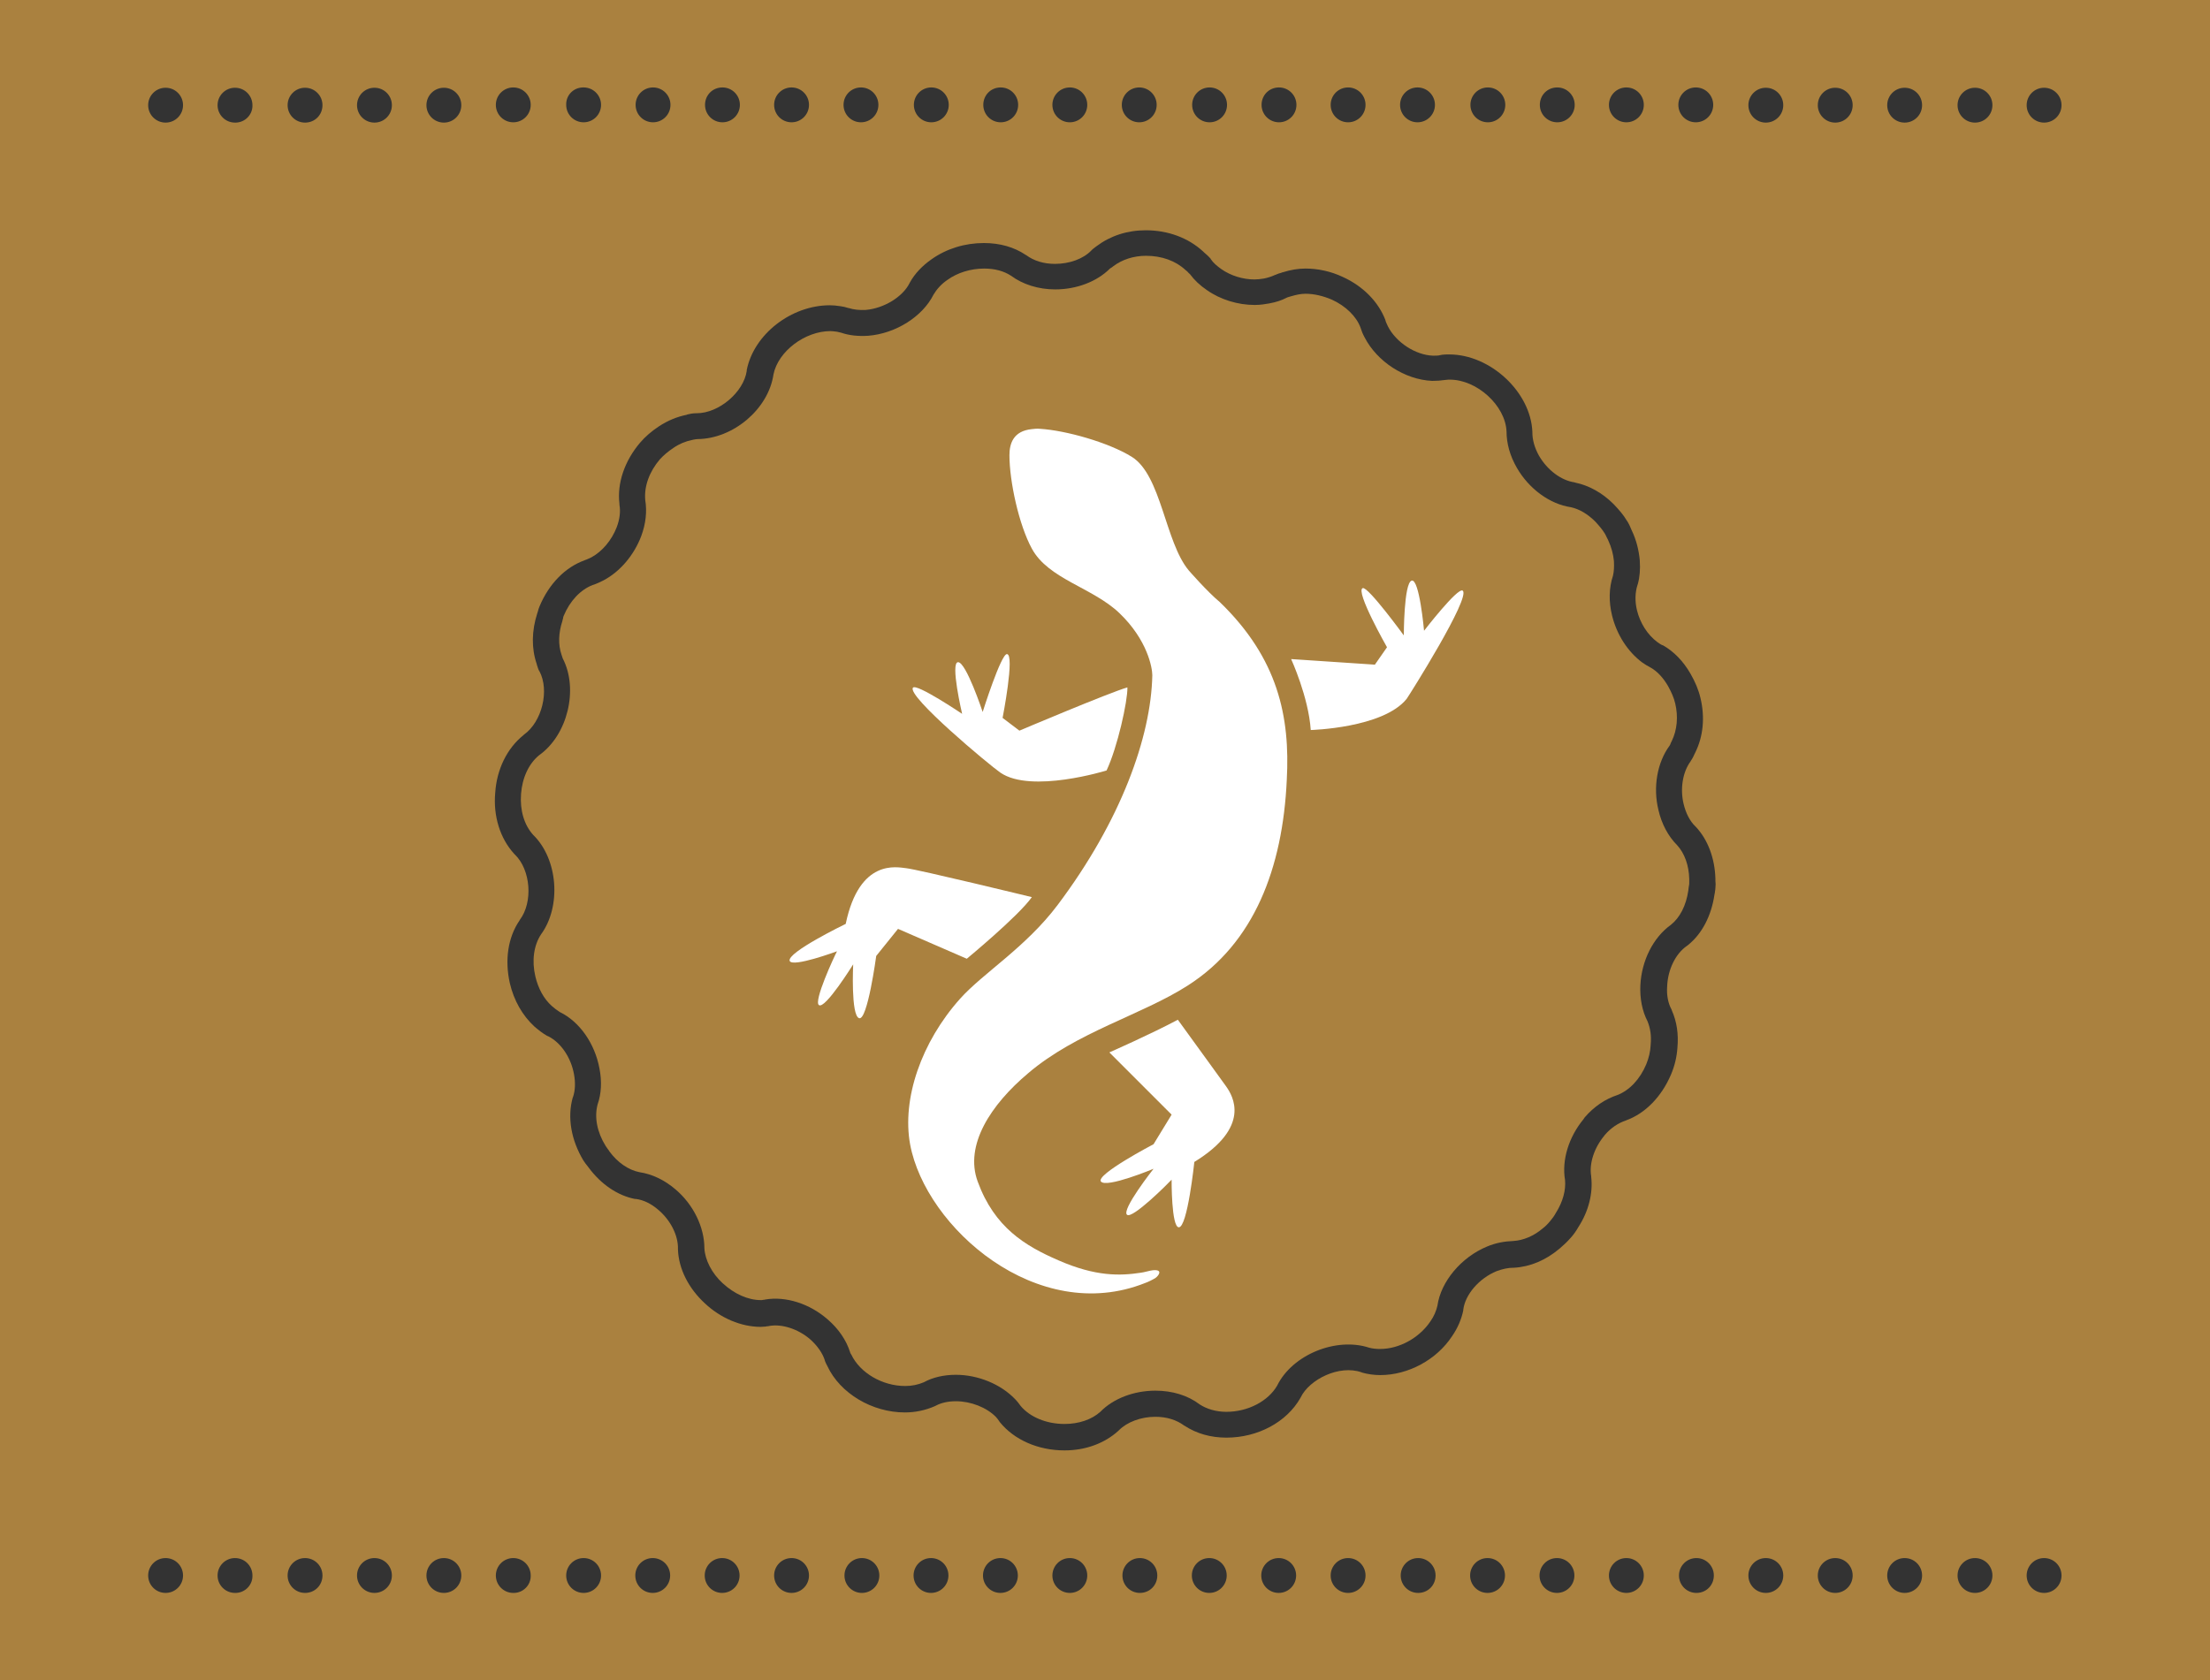
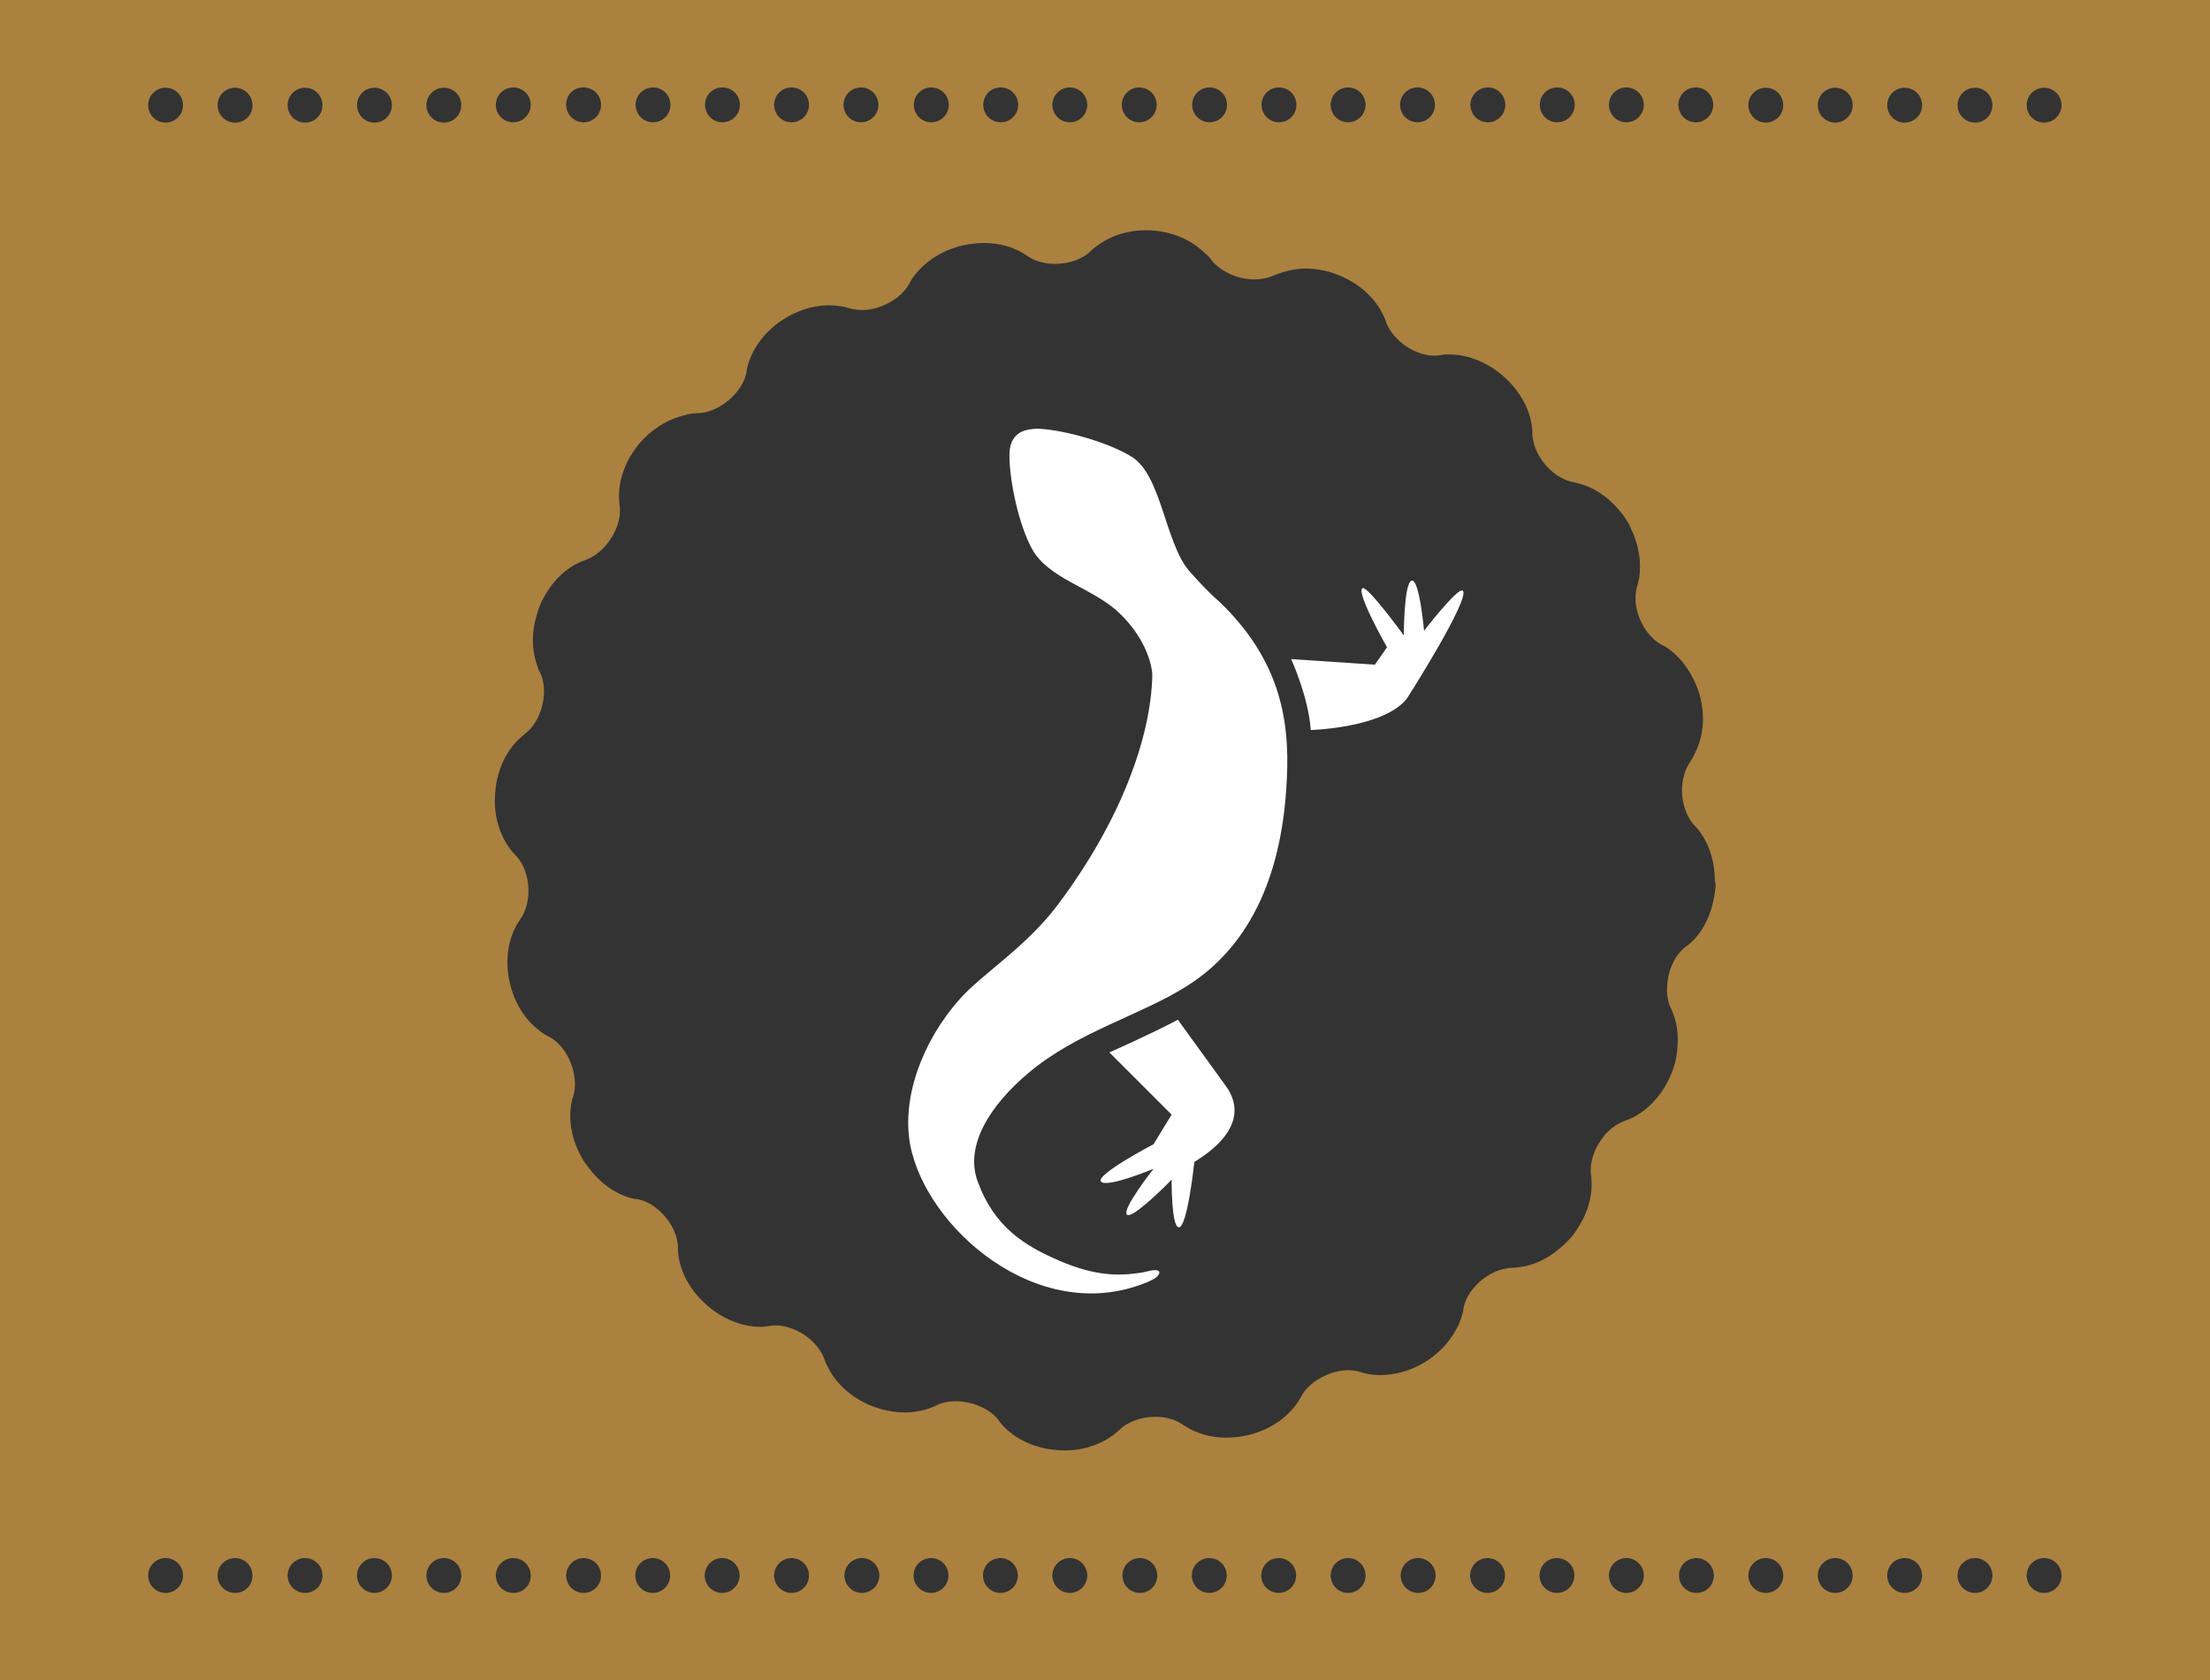
<svg xmlns="http://www.w3.org/2000/svg" version="1.1" id="Eidechse" x="0px" y="0px" viewBox="0 0 710 540" style="enable-background:new 0 0 710 540;" xml:space="preserve">
  <rect x="0" y="0" width="710" height="540" fill="#333333" stroke="none" />
  <style type="text/css">
	.st0{fill:#AA813F;}
	.st1{fill:#FFFFFF;}
</style>
-   <path class="st0" d="M0,0v540h710V0H0z M544.8,28.1c3.1,0,5.6,2.5,5.6,5.6s-2.5,5.6-5.6,5.6s-5.6-2.5-5.6-5.6S541.7,28.1,544.8,28.1  z M522.5,28.1c3.1,0,5.6,2.5,5.6,5.6s-2.5,5.6-5.6,5.6s-5.6-2.5-5.6-5.6S519.4,28.1,522.5,28.1z M500.3,28.1L500.3,28.1  c3.1,0,5.6,2.5,5.6,5.6s-2.5,5.6-5.6,5.6s-5.6-2.5-5.6-5.6S497.1,28.1,500.3,28.1z M478,28.1L478,28.1c3.1,0,5.6,2.5,5.6,5.6  s-2.5,5.6-5.6,5.6s-5.6-2.5-5.6-5.6S474.9,28.1,478,28.1z M455.4,28.1L455.4,28.1c3.1,0,5.6,2.5,5.6,5.6s-2.5,5.6-5.6,5.6  s-5.6-2.5-5.6-5.6S452.3,28.1,455.4,28.1z M433.1,28.1L433.1,28.1c3.1,0,5.6,2.5,5.6,5.6s-2.5,5.6-5.6,5.6s-5.6-2.5-5.6-5.6  S430,28.1,433.1,28.1z M410.9,28.1L410.9,28.1c3.1,0,5.6,2.5,5.6,5.6s-2.5,5.6-5.6,5.6s-5.6-2.5-5.6-5.6S407.7,28.1,410.9,28.1z   M388.6,28.1L388.6,28.1c3.1,0,5.6,2.5,5.6,5.6s-2.5,5.6-5.6,5.6s-5.6-2.5-5.6-5.6S385.5,28.1,388.6,28.1z M366,28.1L366,28.1  c3.1,0,5.6,2.5,5.6,5.6s-2.5,5.6-5.6,5.6s-5.6-2.5-5.6-5.6S362.9,28.1,366,28.1z M343.7,28.1c3.1,0,5.6,2.5,5.6,5.6  s-2.5,5.6-5.6,5.6s-5.6-2.5-5.6-5.6S340.6,28.1,343.7,28.1z M321.5,28.1c3.1,0,5.6,2.5,5.6,5.6s-2.5,5.6-5.6,5.6s-5.6-2.5-5.6-5.6  S318.3,28.1,321.5,28.1z M299.2,28.1c3.1,0,5.6,2.5,5.6,5.6s-2.5,5.6-5.6,5.6s-5.6-2.5-5.6-5.6S296.1,28.1,299.2,28.1z M276.6,28.1  c3.1,0,5.6,2.5,5.6,5.6s-2.5,5.6-5.6,5.6s-5.6-2.5-5.6-5.6S273.5,28.1,276.6,28.1z M254.3,28.1c3.1,0,5.6,2.5,5.6,5.6  s-2.5,5.6-5.6,5.6s-5.6-2.5-5.6-5.6S251.2,28.1,254.3,28.1L254.3,28.1z M232.1,28.1c3.1,0,5.6,2.5,5.6,5.6s-2.5,5.6-5.6,5.6  s-5.6-2.5-5.6-5.6S228.9,28.1,232.1,28.1z M209.8,28.1c3.1,0,5.6,2.5,5.6,5.6s-2.5,5.6-5.6,5.6s-5.6-2.5-5.6-5.6  S206.7,28.1,209.8,28.1z M187.2,28.1c0.1,0,0.2,0,0.3,0c3.1,0,5.6,2.5,5.6,5.6s-2.5,5.6-5.6,5.6s-5.6-2.5-5.6-5.6  C181.8,30.7,184.1,28.2,187.2,28.1L187.2,28.1z M164.9,28.1c3.1,0,5.6,2.5,5.6,5.6s-2.5,5.6-5.6,5.6s-5.6-2.5-5.6-5.6  S161.8,28.1,164.9,28.1z M53.2,511.9c-3.1,0-5.6-2.5-5.6-5.6s2.5-5.6,5.6-5.6s5.6,2.5,5.6,5.6S56.3,511.9,53.2,511.9z M53.2,39.4  c-3.1,0-5.6-2.5-5.6-5.6s2.5-5.6,5.6-5.6s5.6,2.5,5.6,5.6S56.3,39.4,53.2,39.4z M75.8,511.9c-0.1,0-0.2,0-0.3,0  c-3.1,0-5.6-2.5-5.6-5.6s2.5-5.6,5.6-5.6s5.6,2.5,5.6,5.6C81.2,509.3,78.8,511.8,75.8,511.9z M75.8,39.4c-0.1,0-0.2,0-0.3,0  c-3.1,0-5.6-2.5-5.6-5.6s2.5-5.6,5.6-5.6s5.6,2.5,5.6,5.6C81.2,36.8,78.8,39.3,75.8,39.4z M98,511.9c-3.1,0-5.6-2.5-5.6-5.6  s2.5-5.6,5.6-5.6s5.6,2.5,5.6,5.6S101.2,511.9,98,511.9z M98,39.4c-3.1,0-5.6-2.5-5.6-5.6s2.5-5.6,5.6-5.6s5.6,2.5,5.6,5.6  S101.2,39.4,98,39.4z M120.3,511.9c-3.1,0-5.6-2.5-5.6-5.6s2.5-5.6,5.6-5.6s5.6,2.5,5.6,5.6S123.4,511.9,120.3,511.9z M120.3,39.4  c-3.1,0-5.6-2.5-5.6-5.6s2.5-5.6,5.6-5.6s5.6,2.5,5.6,5.6S123.4,39.4,120.3,39.4z M142.6,511.9c-3.1,0-5.6-2.5-5.6-5.6  s2.5-5.6,5.6-5.6s5.6,2.5,5.6,5.6S145.7,511.9,142.6,511.9z M142.6,39.4c-3.1,0-5.6-2.5-5.6-5.6s2.5-5.6,5.6-5.6s5.6,2.5,5.6,5.6  S145.7,39.4,142.6,39.4z M165.2,511.9c-0.1,0-0.2,0-0.3,0c-3.1,0-5.6-2.5-5.6-5.6s2.5-5.6,5.6-5.6s5.6,2.5,5.6,5.6  C170.6,509.3,168.2,511.8,165.2,511.9L165.2,511.9z M187.5,511.9c-3.1,0-5.6-2.5-5.6-5.6s2.5-5.6,5.6-5.6s5.6,2.5,5.6,5.6  S190.6,511.9,187.5,511.9z M209.7,511.9c-3.1,0-5.6-2.5-5.6-5.6s2.5-5.6,5.6-5.6s5.6,2.5,5.6,5.6S212.8,511.9,209.7,511.9z   M232,511.9c-3.1,0-5.6-2.5-5.6-5.6s2.5-5.6,5.6-5.6s5.6,2.5,5.6,5.6S235.1,511.9,232,511.9z M254.3,511.9c-3.1,0-5.6-2.5-5.6-5.6  s2.5-5.6,5.6-5.6c3.1,0,5.6,2.5,5.6,5.6S257.4,511.9,254.3,511.9L254.3,511.9z M276.9,511.9c-3.1,0-5.6-2.5-5.6-5.6s2.5-5.6,5.6-5.6  s5.6,2.5,5.6,5.6S280,511.9,276.9,511.9z M299.1,511.9c-3.1,0-5.6-2.5-5.6-5.6s2.5-5.6,5.6-5.6s5.6,2.5,5.6,5.6  S302.2,511.9,299.1,511.9z M321.4,511.9c-3.1,0-5.6-2.5-5.6-5.6s2.5-5.6,5.6-5.6s5.6,2.5,5.6,5.6S324.5,511.9,321.4,511.9z   M343.7,511.9c-3.1,0-5.6-2.5-5.6-5.6s2.5-5.6,5.6-5.6s5.6,2.5,5.6,5.6S346.8,511.9,343.7,511.9z M366.2,511.9  c-3.1,0-5.6-2.5-5.6-5.6s2.5-5.6,5.6-5.6s5.6,2.5,5.6,5.6S369.4,511.9,366.2,511.9z M388.5,511.9c-3.1,0-5.6-2.5-5.6-5.6  s2.5-5.6,5.6-5.6s5.6,2.5,5.6,5.6S391.6,511.9,388.5,511.9z M410.8,511.9c-3.1,0-5.6-2.5-5.6-5.6s2.5-5.6,5.6-5.6s5.6,2.5,5.6,5.6  S413.9,511.9,410.8,511.9z M433.1,511.9c-3.1,0-5.6-2.5-5.6-5.6s2.5-5.6,5.6-5.6s5.6,2.5,5.6,5.6S436.2,511.9,433.1,511.9z   M455.6,511.9c-3.1,0-5.6-2.5-5.6-5.6s2.5-5.6,5.6-5.6s5.6,2.5,5.6,5.6S458.8,511.9,455.6,511.9z M477.9,511.9  c-3.1,0-5.6-2.5-5.6-5.6s2.5-5.6,5.6-5.6s5.6,2.5,5.6,5.6S481,511.9,477.9,511.9z M500.2,511.9c-3.1,0-5.6-2.5-5.6-5.6  s2.5-5.6,5.6-5.6s5.6,2.5,5.6,5.6S503.3,511.9,500.2,511.9z M522.5,511.9c-3.1,0-5.6-2.5-5.6-5.6s2.5-5.6,5.6-5.6s5.6,2.5,5.6,5.6  S525.6,511.9,522.5,511.9z M545,511.9c-3.1,0-5.6-2.5-5.6-5.6s2.5-5.6,5.6-5.6s5.6,2.5,5.6,5.6S548.2,511.9,545,511.9z M551.1,285.4  c0,0.6-0.2,1.2-0.2,1.6c0,0.2-0.1,0.3-0.1,0.5c-1,6.8-4,12.6-8.5,16.2l-0.1,0.1l-0.3,0.2c-3.6,2.5-6.1,7.6-6.3,13  c-0.2,2.8,0.3,5.4,1.4,7.4l0.1,0.3c1.6,3.6,2.2,7.6,1.8,12c-0.2,3-0.9,5.9-2.1,8.7c-3,7-8.2,12.4-14.3,14.6l-0.2,0.1  c-2.4,0.8-4.7,2.3-6.7,4.6c-0.1,0.1-0.2,0.3-0.3,0.4c-3.2,3.9-4.8,8.9-4.1,12.9l0,0.2c0.6,5.2-0.8,11-4.1,16.1  c-0.8,1.4-1.6,2.5-2.5,3.5l-0.1,0.1c-1.2,1.4-2.4,2.4-3.4,3.3c-4.5,3.8-9.5,5.9-14.7,6.2h-0.2c-1.7,0-3.5,0.4-5.4,1.1  c-5.6,2.3-10.1,7.5-10.7,12.4l0,0.2c-0.6,2.9-1.8,5.7-3.6,8.3c-5,7.6-14.1,12.5-23.1,12.5c-2,0-4-0.3-5.8-0.8l-0.2-0.1  c-7.2-2.5-16.7,2.3-19.5,8l-0.1,0.2c-4.4,7.8-13.7,12.8-23.8,12.8c-5,0-9.6-1.3-13.4-3.8l-0.2-0.1c-2.4-1.8-5.6-2.8-9.2-2.8  c-4.7,0-9.1,1.7-11.7,4.3l-0.2,0.2c-4.4,4-10.5,6.3-17.3,6.3c-8.5,0-16.2-3.4-20.8-9.1l-0.2-0.3c-0.3-0.4-0.6-0.9-1-1.3  c-3-3.1-8.1-5.1-12.9-5.1c-2.5,0-4.7,0.5-6.4,1.4l-0.4,0.2c-3,1.3-6.2,2-9.6,2c-10.5,0-20.8-6.1-24.9-14.9c0-0.1-0.1-0.2-0.1-0.2  c-0.2-0.4-0.5-0.9-0.7-1.5l0-0.1c-0.7-2.3-2.4-4.7-4.6-6.7c-3.9-3.4-9.1-5.1-13.2-4.4l-0.5,0.1c-0.2,0-0.5,0-0.7,0.1  c-0.5,0-1,0.1-1.6,0.1c-6.3,0-12.9-2.8-18-7.6c-5.2-4.8-8.4-11.1-8.6-17.3v-0.1v-0.1c0.1-4.3-2.4-9.2-6.3-12.5  c-2.3-2-4.8-3.2-7.2-3.5l-0.3,0c-5.6-1.1-10.9-4.7-14.9-10.1c-0.1-0.1-0.2-0.3-0.3-0.4c-0.4-0.5-0.9-1.1-1.4-1.9  c-3.9-6.5-5.2-13.8-3.4-20.2l0.1-0.2c0.7-2.1,0.8-4.6,0.3-7.3c-1-5.5-4.3-10.2-8.3-12.2l-0.3-0.1c-1.4-0.8-2.7-1.8-4.1-3  c-3.9-3.6-6.6-8.4-7.9-13.9c-1.7-7.5-0.6-14.8,3.1-20.2l0.1-0.2c4.3-5.7,3.5-16.1-1.6-21l-0.2-0.2c-4.5-4.9-6.8-12.1-6.1-19.7  c0.5-7.5,3.8-14.2,9-18.4l0.2-0.2c5.8-4.1,8.3-14.2,5-20.4l-0.1-0.1c-0.4-0.8-0.5-1.4-0.7-1.9c0-0.1-0.1-0.3-0.1-0.4  c-1.7-5-1.6-10.6,0.2-16.2c0.1-0.2,0.1-0.4,0.2-0.6c0.1-0.5,0.3-1.1,0.6-1.8c3-7.1,8.2-12.4,14.3-14.6l0.2-0.1  c0.7-0.2,1.4-0.6,2.1-0.9c3.5-1.9,6.5-5.5,8.1-9.6c1-2.6,1.3-5.1,0.9-7.3l0-0.3c-0.8-6.7,1.7-13.8,6.6-19.6c1.7-2,3.7-3.7,6.1-5.3  c2.9-1.9,5.9-3.1,8.9-3.7l0.2-0.1c0.8-0.2,1.8-0.4,2.8-0.4h0.2c7.2,0,15.1-6.8,16.1-13.6l0-0.3c2.3-11.5,14.3-20.8,26.7-20.8  c1,0,2.1,0.1,3.4,0.3c0.8,0.1,1.7,0.3,2.6,0.6l0.1,0c1.5,0.5,3.4,0.7,5.4,0.6c5.9-0.5,11.9-4.2,14.1-8.6l0.1-0.2  c1.6-2.9,4-5.4,7-7.5c4.8-3.4,10.7-5.2,16.8-5.2c5.1,0,9.7,1.3,13.4,3.8l0.2,0.1c2.4,1.8,5.6,2.8,9.2,2.8c4.7,0,9.1-1.6,11.7-4.3  l0.4-0.4c0.3-0.2,0.6-0.5,0.9-0.7c0.1-0.1,0.3-0.2,0.4-0.3c4.4-3.3,9.8-5.1,15.8-5.1c7.1,0,13.6,2.4,18.4,6.8l0.3,0.3  c0.6,0.5,1.4,1.2,2.1,2l0.1,0.2c0.8,1.2,2,2.2,3.4,3.2c3,2.1,6.9,3.3,10.6,3.3c0.9,0,1.9-0.1,3.1-0.3c1.4-0.3,2.6-0.7,3.4-1.1  l0.3-0.1c0.7-0.3,1.2-0.5,1.7-0.6c0.2-0.1,0.4-0.1,0.5-0.2l0.1,0c2.6-0.8,4.9-1.2,7.3-1.2c4,0,8.2,0.9,12,2.7  c6.6,3,11.5,8.1,13.7,13.9l0,0.1c0.2,0.7,0.6,1.4,0.8,1.9c2.6,5.1,8.8,9.2,14.5,9.4c0.9,0,1.7,0,2.4-0.2l0.5-0.1  c0.7-0.1,1.5-0.1,2.3-0.1c13.2,0,26.2,12.1,26.7,24.9v0.1v0.1c0,2.3,0.7,4.9,2.1,7.4c2.7,4.7,7.2,8,11.4,8.6l0.3,0.1  c4.4,0.9,8.7,3.3,12.3,6.9c1.8,1.9,3.2,3.5,4.3,5.4l0.1,0.1c0.5,0.8,0.8,1.5,1.1,2.2c0.1,0.2,0.2,0.5,0.3,0.7  c1.5,3.1,2.3,6.4,2.6,9.6c0.2,2.9,0,5.4-0.6,7.6l-0.1,0.3c-0.8,2.4-0.9,5.3-0.2,8.2c1,4.1,3.4,7.9,6.5,10.2c0.6,0.4,1.1,0.8,1.6,1  l0.3,0.1c3.5,2,6.5,5.1,8.8,9.1c1.5,2.6,2.6,5.2,3.2,7.8c1.5,6.2,0.9,12.4-1.7,17.6l-0.2,0.4c-0.3,0.6-0.6,1.4-1.2,2.2l-0.1,0.2  c-2.5,3.4-3.4,8.8-2.2,13.7c0.7,2.9,2,5.5,3.8,7.2l0.2,0.2c3.8,4.1,6,10,6.2,16.5c0,0.3,0,0.5,0,0.8  C551.2,283.7,551.2,284.5,551.1,285.4L551.1,285.4z M567.3,511.9c-3.1,0-5.6-2.5-5.6-5.6s2.5-5.6,5.6-5.6s5.6,2.5,5.6,5.6  S570.4,511.9,567.3,511.9z M567.3,39.4c-3.1,0-5.6-2.5-5.6-5.6s2.5-5.6,5.6-5.6s5.6,2.5,5.6,5.6S570.4,39.4,567.3,39.4z   M589.6,511.9c-3.1,0-5.6-2.5-5.6-5.6s2.5-5.6,5.6-5.6s5.6,2.5,5.6,5.6S592.7,511.9,589.6,511.9z M589.6,39.4  c-3.1,0-5.6-2.5-5.6-5.6s2.5-5.6,5.6-5.6s5.6,2.5,5.6,5.6S592.7,39.4,589.6,39.4z M611.9,511.9c-3.1,0-5.6-2.5-5.6-5.6  s2.5-5.6,5.6-5.6s5.6,2.5,5.6,5.6S615,511.9,611.9,511.9z M611.9,39.4c-3.1,0-5.6-2.5-5.6-5.6s2.5-5.6,5.6-5.6s5.6,2.5,5.6,5.6  S615,39.4,611.9,39.4z M634.5,511.9c-3.1,0-5.6-2.5-5.6-5.6s2.5-5.6,5.6-5.6s5.6,2.5,5.6,5.6S637.6,511.9,634.5,511.9z M634.5,39.4  c-3.1,0-5.6-2.5-5.6-5.6s2.5-5.6,5.6-5.6s5.6,2.5,5.6,5.6S637.6,39.4,634.5,39.4z M656.7,511.9c-3.1,0-5.6-2.5-5.6-5.6  s2.5-5.6,5.6-5.6s5.6,2.5,5.6,5.6S659.8,511.9,656.7,511.9z M656.7,39.4c-3.1,0-5.6-2.5-5.6-5.6s2.5-5.6,5.6-5.6s5.6,2.5,5.6,5.6  S659.8,39.4,656.7,39.4z" />
-   <path class="st0" d="M542.7,283.4c0-0.3,0-0.6,0-0.9c-0.1-4.4-1.5-8.3-3.9-10.9c-2.9-2.9-5-6.9-6-11.3c-1.8-7.3-0.4-15.3,3.6-20.7  c0.1-0.2,0.3-0.5,0.4-0.9c0.1-0.2,0.2-0.4,0.3-0.6c1.7-3.5,2.1-7.8,1.1-12c-0.4-1.8-1.2-3.6-2.3-5.6c-1.5-2.6-3.4-4.7-5.5-5.9  c-1-0.5-1.9-1.1-2.8-1.7c-4.7-3.5-8.2-9-9.7-15.1c-1.1-4.5-1-8.9,0.3-12.8c0.3-1.3,0.4-2.8,0.3-4.7c-0.2-2.2-0.8-4.4-1.8-6.6  c-0.1-0.2-0.2-0.5-0.4-0.8c-0.2-0.5-0.5-1-0.7-1.4c-0.8-1.3-1.8-2.5-3.1-3.9c-2.4-2.4-5.1-4-7.8-4.6c-6.8-1-13.5-5.9-17.4-12.7  c-2.2-3.8-3.3-7.8-3.3-11.7c-0.4-8.3-9.5-16.6-18.2-16.6c-0.4,0-0.8,0-1.5,0.1c-1.3,0.2-2.7,0.3-4.2,0.3c-8.8-0.4-17.7-6.2-21.7-14  c-0.6-1.1-1-2.1-1.3-3.1c-1.3-3.6-4.8-7-9.2-9c-2.8-1.2-5.7-1.9-8.5-1.9c-1.4,0-2.9,0.3-4.6,0.8c-0.3,0.1-0.7,0.2-1,0.3  c-0.2,0.1-0.4,0.1-0.5,0.2c-1.5,0.8-3.3,1.4-5.5,1.8c-1.1,0.2-2.8,0.5-4.7,0.5c-5.4,0-11-1.7-15.4-4.8c-2.2-1.5-4-3.2-5.4-5.1  c-0.2-0.2-0.6-0.5-0.9-0.9l-0.5-0.4c-3.2-3-7.7-4.6-12.7-4.6c-4,0-7.7,1.2-10.6,3.4c-0.2,0.2-0.5,0.4-0.7,0.5  c-0.1,0.1-0.2,0.1-0.3,0.2c-4.2,4.2-10.7,6.7-17.6,6.7c-5.4,0-10.4-1.6-14.2-4.4c-2.3-1.5-5.2-2.3-8.6-2.3c-4.3,0-8.6,1.3-11.9,3.7  c-1.9,1.3-3.4,3-4.4,4.7c-3.5,7-12.1,12.5-21,13.2c-3.2,0.2-6.1-0.1-8.7-1c-0.4-0.1-0.9-0.2-1.3-0.3c-0.8-0.1-1.5-0.2-2.1-0.2  c-8.2,0-16.8,6.5-18.3,13.9c-1.6,11.1-12.9,20.7-24.4,20.8c-0.4,0-0.8,0.1-1.4,0.2l-0.4,0.1c-2,0.4-4,1.2-5.9,2.5  c-1.8,1.2-3.2,2.4-4.4,3.7c-3.4,4-5.1,8.7-4.7,13.1c0.6,3.6,0.2,7.6-1.3,11.6c-2.3,6.1-6.8,11.4-12.1,14.2c-1,0.5-2.2,1.1-3.5,1.5  c-3.9,1.5-7.3,5.1-9.3,9.9c-0.1,0.2-0.2,0.5-0.2,0.8c-0.1,0.3-0.2,0.6-0.2,0.8c-1.3,3.9-1.4,7.7-0.3,10.9c0.1,0.3,0.2,0.6,0.3,0.9  c0,0.1,0.1,0.2,0.1,0.3c5.1,9.8,1.6,24.6-7.6,31.1c-3.3,2.7-5.4,7.2-5.8,12.4c-0.4,5.3,1,10,3.9,13.2c8,7.8,9.1,23,2.5,32  c-2.3,3.5-3,8.4-1.8,13.5c0.9,3.8,2.7,7.2,5.3,9.5c0.8,0.7,1.7,1.4,2.5,1.9c6.4,3.1,11.3,10.1,12.8,18.2c0.8,4.1,0.6,8.1-0.6,11.5  c-1.1,4.1-0.2,8.9,2.6,13.4c0.2,0.3,0.5,0.7,0.7,1c0.2,0.2,0.3,0.4,0.4,0.6c2.7,3.7,6.2,6.1,9.8,6.8c4,0.6,8,2.5,11.5,5.5  c5.8,4.9,9.3,12.2,9.3,18.9c0.2,3.8,2.4,8.1,5.9,11.3c3.7,3.4,8.1,5.4,12.3,5.4c0.2,0,0.5,0,0.7-0.1c0.2,0,0.5,0,0.7-0.1  c6.5-1.1,14.2,1.3,20,6.4c3.5,3,6,6.7,7.2,10.5c0,0.1,0.1,0.2,0.1,0.3c0.1,0.2,0.2,0.4,0.3,0.5c2.8,5.9,10,10.1,17.3,10.1  c2.2,0,4.1-0.4,6-1.2c2.9-1.6,6.5-2.4,10.3-2.4c7.1,0,14.4,3,19,7.8c0.7,0.7,1.3,1.5,1.8,2.2c3,3.6,8.3,5.8,14.1,5.8  c4.6,0,8.7-1.4,11.5-3.9c4.2-4.3,10.8-6.8,17.7-6.8c5.4,0,10.4,1.5,14.2,4.4c2.3,1.5,5.3,2.4,8.6,2.4c6.9,0,13.4-3.4,16.3-8.4  c4.9-10,19-15.7,29.6-12.2c1.1,0.3,2.3,0.4,3.5,0.4c6.1,0,12.5-3.5,16.1-8.8c1.2-1.7,1.9-3.4,2.3-5.1c1.1-7.8,7.7-15.6,15.9-19  c2.8-1.2,5.7-1.7,8.5-1.8c3.2-0.2,6.6-1.6,9.5-4.1c0.8-0.6,1.6-1.4,2.4-2.4c0.6-0.7,1.2-1.5,1.8-2.6c2.2-3.5,3.2-7.2,2.9-10.5  c-1.1-6.4,1.2-13.8,5.9-19.5c0.1-0.2,0.3-0.4,0.4-0.6c3-3.5,6.6-5.9,10.5-7.2c3.9-1.5,7.3-5.1,9.3-9.9c0.8-2,1.3-4,1.4-6.1l0-0.1  c0.3-2.9-0.1-5.4-1-7.6c-1.7-3.3-2.5-7.3-2.3-11.6c0.4-7.9,4.1-15.3,9.8-19.4l0,0c2.9-2.3,4.9-6.2,5.6-11c0-0.3,0.1-0.6,0.1-0.9  c0-0.2,0.1-0.4,0.1-0.6C542.7,284.4,542.7,283.9,542.7,283.4z" />
+   <path class="st0" d="M0,0v540h710V0H0z M544.8,28.1c3.1,0,5.6,2.5,5.6,5.6s-2.5,5.6-5.6,5.6s-5.6-2.5-5.6-5.6S541.7,28.1,544.8,28.1  z M522.5,28.1c3.1,0,5.6,2.5,5.6,5.6s-2.5,5.6-5.6,5.6s-5.6-2.5-5.6-5.6S519.4,28.1,522.5,28.1z M500.3,28.1L500.3,28.1  c3.1,0,5.6,2.5,5.6,5.6s-2.5,5.6-5.6,5.6s-5.6-2.5-5.6-5.6S497.1,28.1,500.3,28.1z M478,28.1L478,28.1c3.1,0,5.6,2.5,5.6,5.6  s-2.5,5.6-5.6,5.6s-5.6-2.5-5.6-5.6S474.9,28.1,478,28.1z M455.4,28.1L455.4,28.1c3.1,0,5.6,2.5,5.6,5.6s-2.5,5.6-5.6,5.6  s-5.6-2.5-5.6-5.6S452.3,28.1,455.4,28.1z M433.1,28.1L433.1,28.1c3.1,0,5.6,2.5,5.6,5.6s-2.5,5.6-5.6,5.6s-5.6-2.5-5.6-5.6  S430,28.1,433.1,28.1z M410.9,28.1L410.9,28.1c3.1,0,5.6,2.5,5.6,5.6s-2.5,5.6-5.6,5.6s-5.6-2.5-5.6-5.6S407.7,28.1,410.9,28.1z   M388.6,28.1L388.6,28.1c3.1,0,5.6,2.5,5.6,5.6s-2.5,5.6-5.6,5.6s-5.6-2.5-5.6-5.6S385.5,28.1,388.6,28.1z M366,28.1L366,28.1  c3.1,0,5.6,2.5,5.6,5.6s-2.5,5.6-5.6,5.6s-5.6-2.5-5.6-5.6S362.9,28.1,366,28.1z M343.7,28.1c3.1,0,5.6,2.5,5.6,5.6  s-2.5,5.6-5.6,5.6s-5.6-2.5-5.6-5.6S340.6,28.1,343.7,28.1z M321.5,28.1c3.1,0,5.6,2.5,5.6,5.6s-2.5,5.6-5.6,5.6s-5.6-2.5-5.6-5.6  S318.3,28.1,321.5,28.1z M299.2,28.1c3.1,0,5.6,2.5,5.6,5.6s-2.5,5.6-5.6,5.6s-5.6-2.5-5.6-5.6S296.1,28.1,299.2,28.1z M276.6,28.1  c3.1,0,5.6,2.5,5.6,5.6s-2.5,5.6-5.6,5.6s-5.6-2.5-5.6-5.6S273.5,28.1,276.6,28.1z M254.3,28.1c3.1,0,5.6,2.5,5.6,5.6  s-2.5,5.6-5.6,5.6s-5.6-2.5-5.6-5.6S251.2,28.1,254.3,28.1L254.3,28.1z M232.1,28.1c3.1,0,5.6,2.5,5.6,5.6s-2.5,5.6-5.6,5.6  s-5.6-2.5-5.6-5.6S228.9,28.1,232.1,28.1z M209.8,28.1c3.1,0,5.6,2.5,5.6,5.6s-2.5,5.6-5.6,5.6s-5.6-2.5-5.6-5.6  S206.7,28.1,209.8,28.1z M187.2,28.1c0.1,0,0.2,0,0.3,0c3.1,0,5.6,2.5,5.6,5.6s-2.5,5.6-5.6,5.6s-5.6-2.5-5.6-5.6  C181.8,30.7,184.1,28.2,187.2,28.1L187.2,28.1z M164.9,28.1c3.1,0,5.6,2.5,5.6,5.6s-2.5,5.6-5.6,5.6s-5.6-2.5-5.6-5.6  S161.8,28.1,164.9,28.1z M53.2,511.9c-3.1,0-5.6-2.5-5.6-5.6s2.5-5.6,5.6-5.6s5.6,2.5,5.6,5.6S56.3,511.9,53.2,511.9z M53.2,39.4  c-3.1,0-5.6-2.5-5.6-5.6s2.5-5.6,5.6-5.6s5.6,2.5,5.6,5.6S56.3,39.4,53.2,39.4z M75.8,511.9c-0.1,0-0.2,0-0.3,0  c-3.1,0-5.6-2.5-5.6-5.6s2.5-5.6,5.6-5.6s5.6,2.5,5.6,5.6C81.2,509.3,78.8,511.8,75.8,511.9z M75.8,39.4c-0.1,0-0.2,0-0.3,0  c-3.1,0-5.6-2.5-5.6-5.6s2.5-5.6,5.6-5.6s5.6,2.5,5.6,5.6C81.2,36.8,78.8,39.3,75.8,39.4z M98,511.9c-3.1,0-5.6-2.5-5.6-5.6  s2.5-5.6,5.6-5.6s5.6,2.5,5.6,5.6S101.2,511.9,98,511.9z M98,39.4c-3.1,0-5.6-2.5-5.6-5.6s2.5-5.6,5.6-5.6s5.6,2.5,5.6,5.6  S101.2,39.4,98,39.4z M120.3,511.9c-3.1,0-5.6-2.5-5.6-5.6s2.5-5.6,5.6-5.6s5.6,2.5,5.6,5.6S123.4,511.9,120.3,511.9z M120.3,39.4  c-3.1,0-5.6-2.5-5.6-5.6s2.5-5.6,5.6-5.6s5.6,2.5,5.6,5.6S123.4,39.4,120.3,39.4z M142.6,511.9c-3.1,0-5.6-2.5-5.6-5.6  s2.5-5.6,5.6-5.6s5.6,2.5,5.6,5.6S145.7,511.9,142.6,511.9z M142.6,39.4c-3.1,0-5.6-2.5-5.6-5.6s2.5-5.6,5.6-5.6s5.6,2.5,5.6,5.6  S145.7,39.4,142.6,39.4z M165.2,511.9c-0.1,0-0.2,0-0.3,0c-3.1,0-5.6-2.5-5.6-5.6s2.5-5.6,5.6-5.6s5.6,2.5,5.6,5.6  C170.6,509.3,168.2,511.8,165.2,511.9L165.2,511.9z M187.5,511.9c-3.1,0-5.6-2.5-5.6-5.6s2.5-5.6,5.6-5.6s5.6,2.5,5.6,5.6  S190.6,511.9,187.5,511.9z M209.7,511.9c-3.1,0-5.6-2.5-5.6-5.6s2.5-5.6,5.6-5.6s5.6,2.5,5.6,5.6S212.8,511.9,209.7,511.9z   M232,511.9c-3.1,0-5.6-2.5-5.6-5.6s2.5-5.6,5.6-5.6s5.6,2.5,5.6,5.6S235.1,511.9,232,511.9z M254.3,511.9c-3.1,0-5.6-2.5-5.6-5.6  s2.5-5.6,5.6-5.6c3.1,0,5.6,2.5,5.6,5.6S257.4,511.9,254.3,511.9L254.3,511.9z M276.9,511.9c-3.1,0-5.6-2.5-5.6-5.6s2.5-5.6,5.6-5.6  s5.6,2.5,5.6,5.6S280,511.9,276.9,511.9z M299.1,511.9c-3.1,0-5.6-2.5-5.6-5.6s2.5-5.6,5.6-5.6s5.6,2.5,5.6,5.6  S302.2,511.9,299.1,511.9z M321.4,511.9c-3.1,0-5.6-2.5-5.6-5.6s2.5-5.6,5.6-5.6s5.6,2.5,5.6,5.6S324.5,511.9,321.4,511.9z   M343.7,511.9c-3.1,0-5.6-2.5-5.6-5.6s2.5-5.6,5.6-5.6s5.6,2.5,5.6,5.6S346.8,511.9,343.7,511.9z M366.2,511.9  c-3.1,0-5.6-2.5-5.6-5.6s2.5-5.6,5.6-5.6s5.6,2.5,5.6,5.6S369.4,511.9,366.2,511.9z M388.5,511.9c-3.1,0-5.6-2.5-5.6-5.6  s2.5-5.6,5.6-5.6s5.6,2.5,5.6,5.6S391.6,511.9,388.5,511.9z M410.8,511.9c-3.1,0-5.6-2.5-5.6-5.6s2.5-5.6,5.6-5.6s5.6,2.5,5.6,5.6  S413.9,511.9,410.8,511.9z M433.1,511.9c-3.1,0-5.6-2.5-5.6-5.6s2.5-5.6,5.6-5.6s5.6,2.5,5.6,5.6S436.2,511.9,433.1,511.9z   M455.6,511.9c-3.1,0-5.6-2.5-5.6-5.6s2.5-5.6,5.6-5.6s5.6,2.5,5.6,5.6S458.8,511.9,455.6,511.9z M477.9,511.9  c-3.1,0-5.6-2.5-5.6-5.6s2.5-5.6,5.6-5.6s5.6,2.5,5.6,5.6S481,511.9,477.9,511.9z M500.2,511.9c-3.1,0-5.6-2.5-5.6-5.6  s2.5-5.6,5.6-5.6s5.6,2.5,5.6,5.6S503.3,511.9,500.2,511.9z M522.5,511.9c-3.1,0-5.6-2.5-5.6-5.6s2.5-5.6,5.6-5.6s5.6,2.5,5.6,5.6  S525.6,511.9,522.5,511.9z M545,511.9c-3.1,0-5.6-2.5-5.6-5.6s2.5-5.6,5.6-5.6s5.6,2.5,5.6,5.6S548.2,511.9,545,511.9z M551.1,285.4  c0,0.6-0.2,1.2-0.2,1.6c0,0.2-0.1,0.3-0.1,0.5c-1,6.8-4,12.6-8.5,16.2l-0.1,0.1l-0.3,0.2c-3.6,2.5-6.1,7.6-6.3,13  c-0.2,2.8,0.3,5.4,1.4,7.4l0.1,0.3c1.6,3.6,2.2,7.6,1.8,12c-0.2,3-0.9,5.9-2.1,8.7c-3,7-8.2,12.4-14.3,14.6l-0.2,0.1  c-2.4,0.8-4.7,2.3-6.7,4.6c-0.1,0.1-0.2,0.3-0.3,0.4c-3.2,3.9-4.8,8.9-4.1,12.9l0,0.2c0.6,5.2-0.8,11-4.1,16.1  c-0.8,1.4-1.6,2.5-2.5,3.5l-0.1,0.1c-1.2,1.4-2.4,2.4-3.4,3.3c-4.5,3.8-9.5,5.9-14.7,6.2h-0.2c-1.7,0-3.5,0.4-5.4,1.1  c-5.6,2.3-10.1,7.5-10.7,12.4l0,0.2c-0.6,2.9-1.8,5.7-3.6,8.3c-5,7.6-14.1,12.5-23.1,12.5c-2,0-4-0.3-5.8-0.8l-0.2-0.1  c-7.2-2.5-16.7,2.3-19.5,8l-0.1,0.2c-4.4,7.8-13.7,12.8-23.8,12.8c-5,0-9.6-1.3-13.4-3.8l-0.2-0.1c-2.4-1.8-5.6-2.8-9.2-2.8  c-4.7,0-9.1,1.7-11.7,4.3l-0.2,0.2c-4.4,4-10.5,6.3-17.3,6.3c-8.5,0-16.2-3.4-20.8-9.1l-0.2-0.3c-0.3-0.4-0.6-0.9-1-1.3  c-3-3.1-8.1-5.1-12.9-5.1c-2.5,0-4.7,0.5-6.4,1.4l-0.4,0.2c-3,1.3-6.2,2-9.6,2c-10.5,0-20.8-6.1-24.9-14.9c0-0.1-0.1-0.2-0.1-0.2  c-0.2-0.4-0.5-0.9-0.7-1.5l0-0.1c-0.7-2.3-2.4-4.7-4.6-6.7c-3.9-3.4-9.1-5.1-13.2-4.4l-0.5,0.1c-0.2,0-0.5,0-0.7,0.1  c-0.5,0-1,0.1-1.6,0.1c-6.3,0-12.9-2.8-18-7.6c-5.2-4.8-8.4-11.1-8.6-17.3v-0.1v-0.1c0.1-4.3-2.4-9.2-6.3-12.5  c-2.3-2-4.8-3.2-7.2-3.5l-0.3,0c-5.6-1.1-10.9-4.7-14.9-10.1c-0.1-0.1-0.2-0.3-0.3-0.4c-0.4-0.5-0.9-1.1-1.4-1.9  c-3.9-6.5-5.2-13.8-3.4-20.2l0.1-0.2c0.7-2.1,0.8-4.6,0.3-7.3c-1-5.5-4.3-10.2-8.3-12.2l-0.3-0.1c-1.4-0.8-2.7-1.8-4.1-3  c-3.9-3.6-6.6-8.4-7.9-13.9c-1.7-7.5-0.6-14.8,3.1-20.2l0.1-0.2c4.3-5.7,3.5-16.1-1.6-21l-0.2-0.2c-4.5-4.9-6.8-12.1-6.1-19.7  c0.5-7.5,3.8-14.2,9-18.4l0.2-0.2c5.8-4.1,8.3-14.2,5-20.4l-0.1-0.1c-0.4-0.8-0.5-1.4-0.7-1.9c0-0.1-0.1-0.3-0.1-0.4  c-1.7-5-1.6-10.6,0.2-16.2c0.1-0.2,0.1-0.4,0.2-0.6c0.1-0.5,0.3-1.1,0.6-1.8c3-7.1,8.2-12.4,14.3-14.6l0.2-0.1  c0.7-0.2,1.4-0.6,2.1-0.9c3.5-1.9,6.5-5.5,8.1-9.6c1-2.6,1.3-5.1,0.9-7.3l0-0.3c-0.8-6.7,1.7-13.8,6.6-19.6c1.7-2,3.7-3.7,6.1-5.3  c2.9-1.9,5.9-3.1,8.9-3.7l0.2-0.1c0.8-0.2,1.8-0.4,2.8-0.4h0.2c7.2,0,15.1-6.8,16.1-13.6l0-0.3c2.3-11.5,14.3-20.8,26.7-20.8  c1,0,2.1,0.1,3.4,0.3c0.8,0.1,1.7,0.3,2.6,0.6l0.1,0c1.5,0.5,3.4,0.7,5.4,0.6c5.9-0.5,11.9-4.2,14.1-8.6l0.1-0.2  c1.6-2.9,4-5.4,7-7.5c4.8-3.4,10.7-5.2,16.8-5.2c5.1,0,9.7,1.3,13.4,3.8l0.2,0.1c2.4,1.8,5.6,2.8,9.2,2.8c4.7,0,9.1-1.6,11.7-4.3  l0.4-0.4c0.3-0.2,0.6-0.5,0.9-0.7c0.1-0.1,0.3-0.2,0.4-0.3c4.4-3.3,9.8-5.1,15.8-5.1c7.1,0,13.6,2.4,18.4,6.8l0.3,0.3  c0.6,0.5,1.4,1.2,2.1,2l0.1,0.2c0.8,1.2,2,2.2,3.4,3.2c3,2.1,6.9,3.3,10.6,3.3c0.9,0,1.9-0.1,3.1-0.3c1.4-0.3,2.6-0.7,3.4-1.1  l0.3-0.1c0.7-0.3,1.2-0.5,1.7-0.6c0.2-0.1,0.4-0.1,0.5-0.2l0.1,0c2.6-0.8,4.9-1.2,7.3-1.2c4,0,8.2,0.9,12,2.7  c6.6,3,11.5,8.1,13.7,13.9l0,0.1c0.2,0.7,0.6,1.4,0.8,1.9c2.6,5.1,8.8,9.2,14.5,9.4c0.9,0,1.7,0,2.4-0.2l0.5-0.1  c0.7-0.1,1.5-0.1,2.3-0.1c13.2,0,26.2,12.1,26.7,24.9v0.1v0.1c0,2.3,0.7,4.9,2.1,7.4c2.7,4.7,7.2,8,11.4,8.6l0.3,0.1  c4.4,0.9,8.7,3.3,12.3,6.9c1.8,1.9,3.2,3.5,4.3,5.4l0.1,0.1c0.5,0.8,0.8,1.5,1.1,2.2c0.1,0.2,0.2,0.5,0.3,0.7  c1.5,3.1,2.3,6.4,2.6,9.6c0.2,2.9,0,5.4-0.6,7.6l-0.1,0.3c-0.8,2.4-0.9,5.3-0.2,8.2c1,4.1,3.4,7.9,6.5,10.2c0.6,0.4,1.1,0.8,1.6,1  l0.3,0.1c3.5,2,6.5,5.1,8.8,9.1c1.5,2.6,2.6,5.2,3.2,7.8c1.5,6.2,0.9,12.4-1.7,17.6l-0.2,0.4c-0.3,0.6-0.6,1.4-1.2,2.2l-0.1,0.2  c-2.5,3.4-3.4,8.8-2.2,13.7c0.7,2.9,2,5.5,3.8,7.2c3.8,4.1,6,10,6.2,16.5c0,0.3,0,0.5,0,0.8  C551.2,283.7,551.2,284.5,551.1,285.4L551.1,285.4z M567.3,511.9c-3.1,0-5.6-2.5-5.6-5.6s2.5-5.6,5.6-5.6s5.6,2.5,5.6,5.6  S570.4,511.9,567.3,511.9z M567.3,39.4c-3.1,0-5.6-2.5-5.6-5.6s2.5-5.6,5.6-5.6s5.6,2.5,5.6,5.6S570.4,39.4,567.3,39.4z   M589.6,511.9c-3.1,0-5.6-2.5-5.6-5.6s2.5-5.6,5.6-5.6s5.6,2.5,5.6,5.6S592.7,511.9,589.6,511.9z M589.6,39.4  c-3.1,0-5.6-2.5-5.6-5.6s2.5-5.6,5.6-5.6s5.6,2.5,5.6,5.6S592.7,39.4,589.6,39.4z M611.9,511.9c-3.1,0-5.6-2.5-5.6-5.6  s2.5-5.6,5.6-5.6s5.6,2.5,5.6,5.6S615,511.9,611.9,511.9z M611.9,39.4c-3.1,0-5.6-2.5-5.6-5.6s2.5-5.6,5.6-5.6s5.6,2.5,5.6,5.6  S615,39.4,611.9,39.4z M634.5,511.9c-3.1,0-5.6-2.5-5.6-5.6s2.5-5.6,5.6-5.6s5.6,2.5,5.6,5.6S637.6,511.9,634.5,511.9z M634.5,39.4  c-3.1,0-5.6-2.5-5.6-5.6s2.5-5.6,5.6-5.6s5.6,2.5,5.6,5.6S637.6,39.4,634.5,39.4z M656.7,511.9c-3.1,0-5.6-2.5-5.6-5.6  s2.5-5.6,5.6-5.6s5.6,2.5,5.6,5.6S659.8,511.9,656.7,511.9z M656.7,39.4c-3.1,0-5.6-2.5-5.6-5.6s2.5-5.6,5.6-5.6s5.6,2.5,5.6,5.6  S659.8,39.4,656.7,39.4z" />
  <g>
-     <path class="st1" d="M331.5,288.3c0,0-36.6-8.9-40.4-9.3c-2.9-0.3-15-3.2-19.4,17.9c0,0-19,9.2-18,11.9c0.9,2.2,15.2-3.1,15.2-3.1   c-0.9,1.7-7.6,16.1-5.8,17.3c2,1.4,11-13.1,11-13.1s-0.8,16.4,1.9,17.3c2.7,0.9,5.5-20,5.5-20l7-8.7l22.1,9.6   C310.6,308.1,327.2,294.4,331.5,288.3L331.5,288.3z" />
-     <path class="st1" d="M321.4,248.3c9.9,6.8,34.1-0.7,34.1-0.7c3.5-7.4,6.8-22.3,6.7-26.7c-5.9,1.7-34.7,13.9-34.7,13.9l-5.4-4.1   c0,0,4-20.4,1.4-20.5c-1.9-0.1-7.8,18.6-7.8,18.6s-5.3-16-7.9-16s1.3,16.6,1.3,16.6s-14.7-9.9-15.8-8.4   C291.3,223.7,317.9,245.9,321.4,248.3L321.4,248.3z" />
    <path class="st1" d="M469.9,189.8c-1.6-1.1-12.4,12.9-12.4,12.9s-1.5-16.9-4-16.1c-2.5,0.8-2.5,17.6-2.5,17.6s-11.5-15.8-13.2-15.2   c-2.5,0.9,7.8,19,7.8,19l-3.9,5.6l-26.9-1.8c0,0,5.6,12.2,6.3,22.8c0,0,23.2-0.6,30.8-10C452.7,223.5,472.7,191.8,469.9,189.8   L469.9,189.8z" />
    <path class="st1" d="M378.4,327.7c-8.6,4.6-22,10.5-22,10.5l20,20l-5.8,9.5c0,0-18.7,9.8-16.9,12s16.9-4.1,16.9-4.1   s-10.5,13.3-8.5,14.8c1.8,1.3,13-9.9,14.3-11.3c0,0-0.1,15.2,2.3,15.3c2.8,0.1,5-21,5-21c18.4-11.3,12.4-21.2,10.2-24.3   C392.8,347.6,385.9,338,378.4,327.7L378.4,327.7z" />
    <path class="st1" d="M391.9,193.5c-4.1-3.4-10-10.2-10-10.2c-7.6-9.1-8.8-30.6-18.3-36.5c-7.4-4.6-21.2-8.5-29.5-9   c-0.9-0.1-1.7,0-2.6,0.1c-6,0.6-7.2,4.7-7.2,8.4c0,8.3,3,22.3,7.2,30c5.3,9.8,19.5,12.5,28.1,20.7c9.1,8.7,10.6,17.7,10.6,20   c-0.4,19.8-10.1,46.8-30.4,73.8c-10.3,13.7-24,21.9-31.4,30.2c-12.4,13.9-18.7,32.1-16,46.8c5,26.7,40.9,58.3,75.5,44.5   c0.9-0.3,2.5-1.1,3.3-1.6c1.1-0.8,2.5-2.8-0.8-2.5c-1,0.1-2.9,0.7-3.9,0.8c-6.6,1-14.4,1.3-26.5-4c-10.6-4.6-20.5-10.5-25.9-25.3   c-4.3-11.7,4.2-24.7,16.2-34.8c15.6-13.3,36.5-18.7,51.3-28.2c21.3-13.6,30.5-37.7,31.8-66.1C414.5,230.3,410.6,211.6,391.9,193.5   L391.9,193.5z" />
  </g>
</svg>